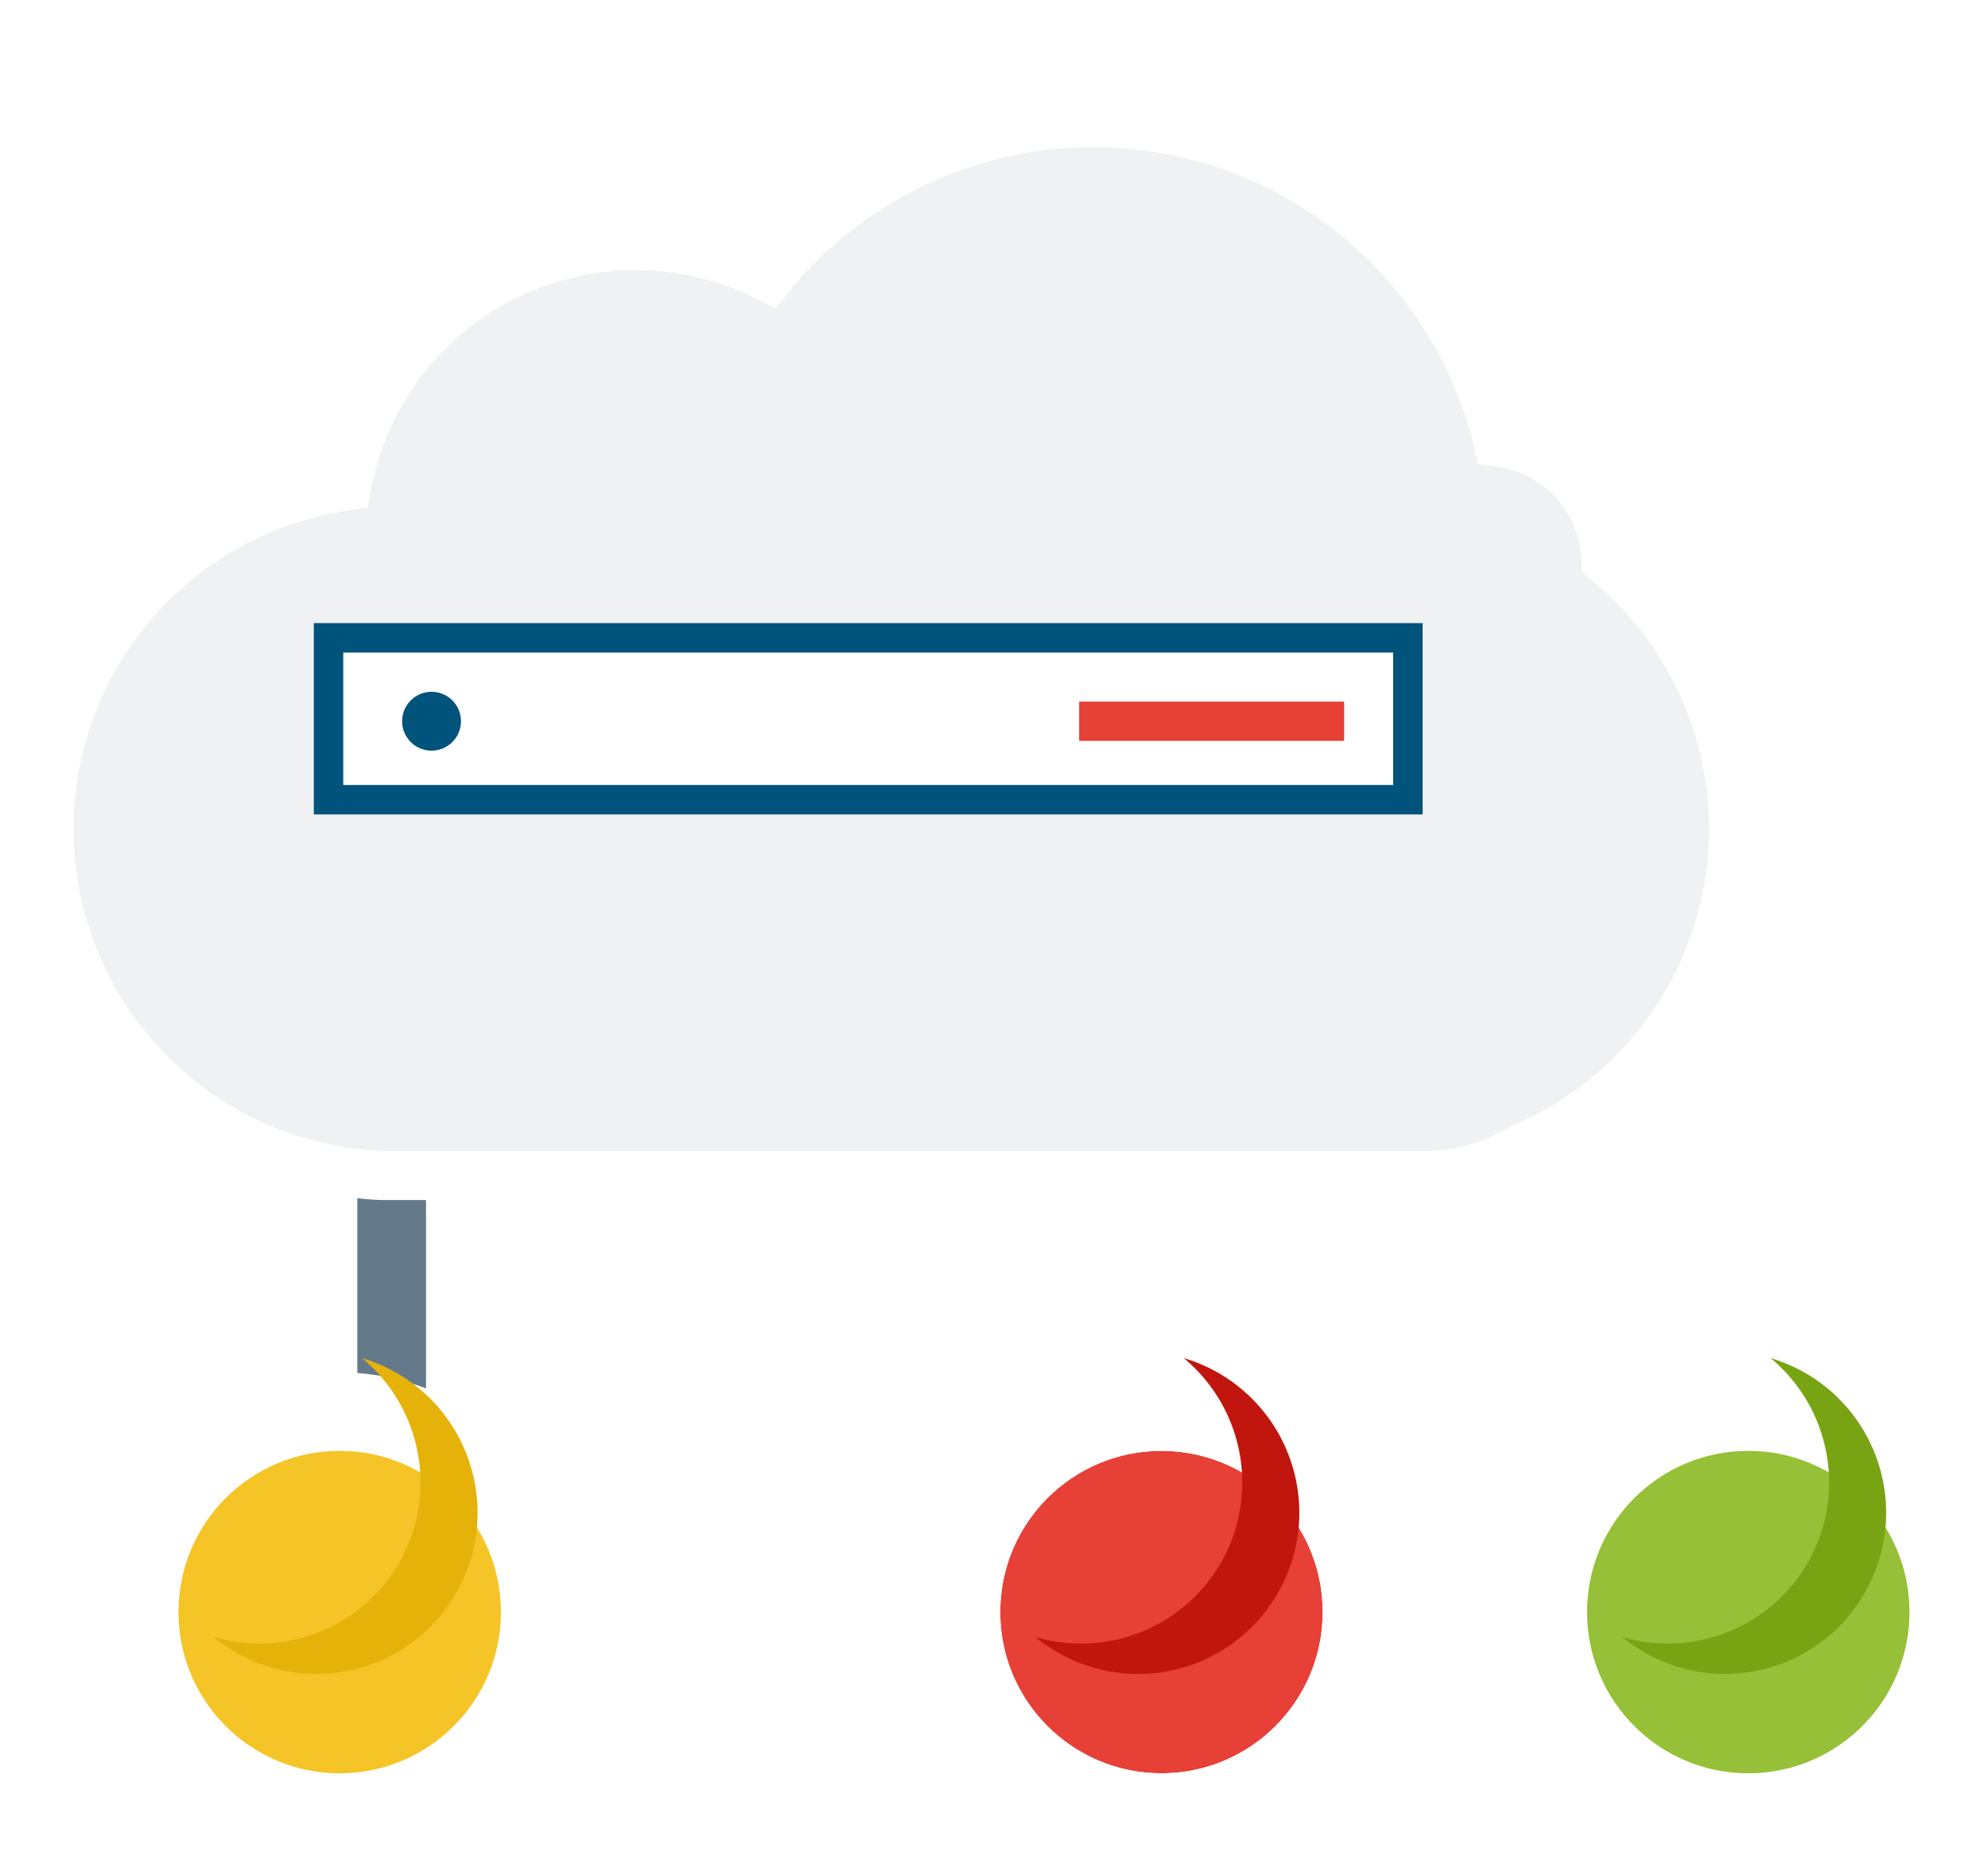
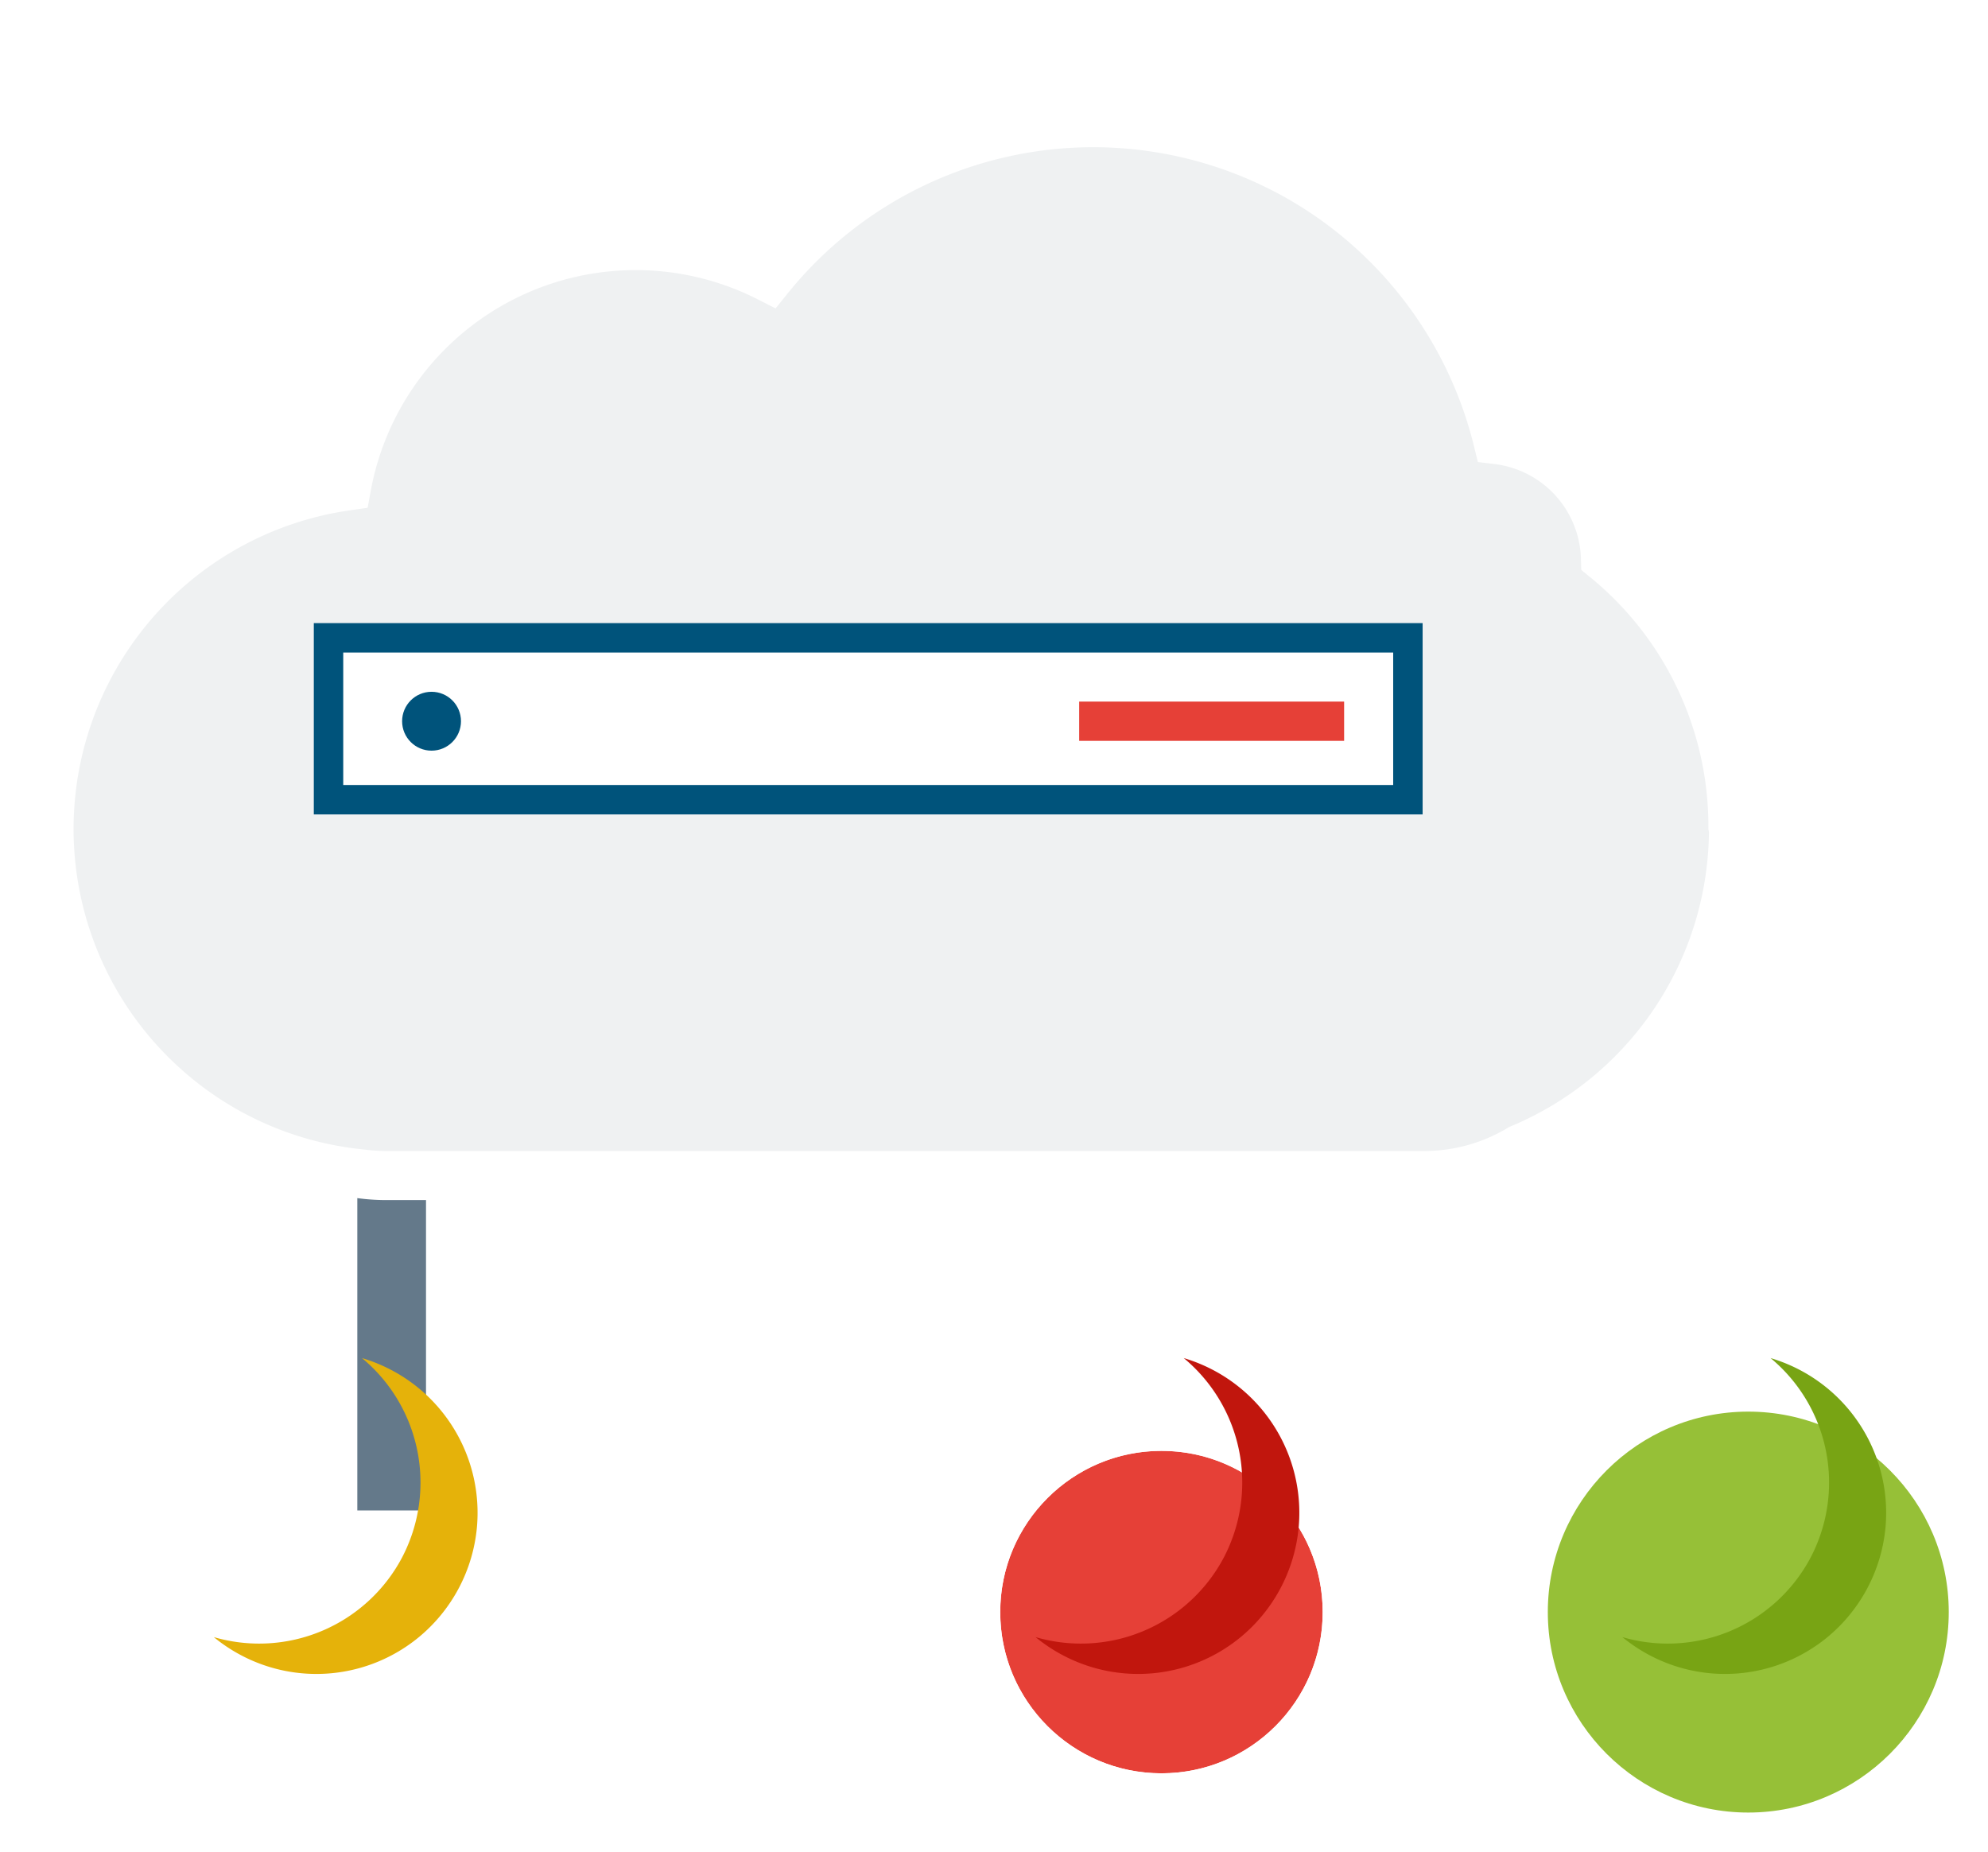
<svg xmlns="http://www.w3.org/2000/svg" viewBox="0 0 405.193 377.436">
  <defs>
    <style>
      .cls-1, .cls-15 {
        fill: none;
      }

      .cls-1, .cls-2 {
        stroke: #64798a;
        stroke-width: 14px;
      }

      .cls-2 {
        fill: rgba(0,0,0,0);
      }

      .cls-3 {
        fill: #eff1f2;
        stroke-width: 10px;
      }

      .cls-3, .cls-6 {
        stroke: #fff;
      }

      .cls-4 {
        fill: #f5c426;
      }

      .cls-5 {
        fill: #e5b20a;
      }

      .cls-12, .cls-6 {
        fill: #e64037;
      }

      .cls-6 {
        stroke-width: 16px;
      }

      .cls-7 {
        fill: #c1160d;
      }

      .cls-8 {
        fill: #96c037;
      }

      .cls-9 {
        fill: #78a414;
      }

      .cls-10, .cls-14 {
        fill: #fff;
      }

      .cls-10 {
        stroke: #00537b;
        stroke-width: 6px;
      }

      .cls-11 {
        fill: #00537b;
      }

      .cls-13, .cls-14 {
        stroke: none;
      }

      .cls-16 {
        filter: url(#Path_3638);
      }

      .cls-17 {
        filter: url(#Ellipse_311);
      }

      .cls-18 {
        filter: url(#Path_3639);
      }

      .cls-19 {
        filter: url(#Path_3635);
      }

      .cls-20 {
        filter: url(#Union_2);
      }

      .cls-21 {
        filter: url(#Path_3636);
      }
    </style>
    <filter id="Path_3636" x="62.832" y="168.128" width="24" height="139.729" filterUnits="userSpaceOnUse">
      <feOffset dx="10" dy="10" input="SourceAlpha" />
      <feGaussianBlur result="blur" />
      <feFlood flood-opacity="0.161" />
      <feComposite operator="in" in2="blur" />
      <feComposite in="SourceGraphic" />
    </filter>
    <filter id="Union_2" x="150.61" y="189.879" width="246.164" height="141.292" filterUnits="userSpaceOnUse">
      <feOffset dx="10" dy="10" input="SourceAlpha" />
      <feGaussianBlur result="blur-2" />
      <feFlood flood-opacity="0.161" />
      <feComposite operator="in" in2="blur-2" />
      <feComposite in="SourceGraphic" />
    </filter>
    <filter id="Path_3635" x="0" y="0" width="358.322" height="244.593" filterUnits="userSpaceOnUse">
      <feOffset dx="5" dy="20" input="SourceAlpha" />
      <feGaussianBlur result="blur-3" />
      <feFlood flood-color="#d4d5da" />
      <feComposite operator="in" in2="blur-3" />
      <feComposite in="SourceGraphic" />
    </filter>
    <filter id="Path_3639" x="15.379" y="259.718" width="102.718" height="117.718" filterUnits="userSpaceOnUse">
      <feOffset dx="5" dy="20" input="SourceAlpha" />
      <feGaussianBlur result="blur-4" />
      <feFlood flood-opacity="0.161" />
      <feComposite operator="in" in2="blur-4" />
      <feComposite in="SourceGraphic" />
    </filter>
    <filter id="Ellipse_311" x="182.868" y="259.718" width="102.718" height="117.718" filterUnits="userSpaceOnUse">
      <feOffset dx="5" dy="20" input="SourceAlpha" />
      <feGaussianBlur result="blur-5" />
      <feFlood flood-opacity="0.161" />
      <feComposite operator="in" in2="blur-5" />
      <feComposite in="SourceGraphic" />
    </filter>
    <filter id="Path_3638" x="302.476" y="259.718" width="102.718" height="117.718" filterUnits="userSpaceOnUse">
      <feOffset dx="5" dy="20" input="SourceAlpha" />
      <feGaussianBlur result="blur-6" />
      <feFlood flood-opacity="0.161" />
      <feComposite operator="in" in2="blur-6" />
      <feComposite in="SourceGraphic" />
    </filter>
  </defs>
  <g id="On_demand_illustration" transform="translate(-153.042 -2471.505)">
    <g class="cls-21" transform="matrix(1, 0, 0, 1, 153.04, 2471.51)">
      <path id="Path_3636-2" data-name="Path 3636" class="cls-1" d="M0,0V129.729" transform="translate(69.83 168.13)" />
    </g>
    <g class="cls-20" transform="matrix(1, 0, 0, 1, 153.04, 2471.51)">
      <path id="Union_2-2" data-name="Union 2" class="cls-2" d="M3.882,124.292h0v0h0v0Z" transform="translate(153.73 189.88)" />
    </g>
    <g class="cls-19" transform="matrix(1, 0, 0, 1, 153.04, 2471.51)">
-       <path id="Path_3635-2" data-name="Path 3635" class="cls-3" d="M616.622,262.967a70.672,70.672,0,0,1-43.446,65.2,37.969,37.969,0,0,1-19.617,5.428h-211.6a39.545,39.545,0,0,1-5.185-.356,70.333,70.333,0,0,1-40.189-17.858h0a70.623,70.623,0,0,1,37.382-122.328,59.9,59.9,0,0,1,86.069-42.492,84.969,84.969,0,0,1,105.574-21.826h.019a85.1,85.1,0,0,1,42.922,54.884c.037.168.075.318.112.487a25.015,25.015,0,0,1,21.976,24.11,70.514,70.514,0,0,1,25.982,54.753Z" transform="translate(-268.3 -114)" />
+       <path id="Path_3635-2" data-name="Path 3635" class="cls-3" d="M616.622,262.967a70.672,70.672,0,0,1-43.446,65.2,37.969,37.969,0,0,1-19.617,5.428h-211.6a39.545,39.545,0,0,1-5.185-.356,70.333,70.333,0,0,1-40.189-17.858h0a70.623,70.623,0,0,1,37.382-122.328,59.9,59.9,0,0,1,86.069-42.492,84.969,84.969,0,0,1,105.574-21.826h.019a85.1,85.1,0,0,1,42.922,54.884a25.015,25.015,0,0,1,21.976,24.11,70.514,70.514,0,0,1,25.982,54.753Z" transform="translate(-268.3 -114)" />
    </g>
    <g id="Group_2189" data-name="Group 2189" transform="translate(184.421 2747.224)">
      <g class="cls-18" transform="matrix(1, 0, 0, 1, -31.38, -275.72)">
        <g id="Path_3639-2" data-name="Path 3639" class="cls-4" transform="translate(31.38 275.72)">
-           <path class="cls-13" d="M 32.859 73.718 C 10.329 73.718 -8 55.389 -8 32.859 C -8 10.329 10.329 -8 32.859 -8 C 55.389 -8 73.718 10.329 73.718 32.859 C 73.718 55.389 55.389 73.718 32.859 73.718 Z" />
-           <path class="cls-14" d="M 32.859 65.718 C 51.007 65.718 65.718 51.007 65.718 32.859 C 65.718 14.711 51.007 -2.655029220477445e-06 32.859 -2.655029220477445e-06 C 14.711 -2.655029220477445e-06 -2.655029220477445e-06 14.711 -2.655029220477445e-06 32.859 C -2.655029220477445e-06 51.007 14.711 65.718 32.859 65.718 M 32.859 81.718 C 5.918 81.718 -16 59.8 -16 32.859 C -16 5.918 5.918 -16 32.859 -16 C 59.8 -16 81.718 5.918 81.718 32.859 C 81.718 59.8 59.8 81.718 32.859 81.718 Z" />
-         </g>
+           </g>
      </g>
      <path id="Subtraction_1" data-name="Subtraction 1" class="cls-5" d="M6.572,65.719A33.124,33.124,0,0,1,0,65.062a32.947,32.947,0,0,0,26.288-32.2A32.948,32.948,0,0,0,0,.657,33.151,33.151,0,0,1,6.572,0,32.9,32.9,0,0,1,36.85,20.069a32.967,32.967,0,0,1,0,25.581A32.832,32.832,0,0,1,6.572,65.719Z" transform="matrix(0.883, 0.469, -0.469, 0.883, 42.707, 0.505)" />
    </g>
    <g id="Group_2188" data-name="Group 2188" transform="translate(351.911 2747.224)">
      <g class="cls-17" transform="matrix(1, 0, 0, 1, -198.87, -275.72)">
        <g id="Ellipse_311-2" data-name="Ellipse 311" class="cls-6" transform="translate(198.87 275.72)">
          <circle class="cls-13" cx="32.859" cy="32.859" r="32.859" />
          <circle class="cls-15" cx="32.859" cy="32.859" r="40.859" />
        </g>
      </g>
      <path id="Subtraction_2" data-name="Subtraction 2" class="cls-7" d="M6.572,65.719A33.124,33.124,0,0,1,0,65.062a32.947,32.947,0,0,0,26.288-32.2A32.948,32.948,0,0,0,0,.657,33.151,33.151,0,0,1,6.572,0,32.9,32.9,0,0,1,36.85,20.069a32.967,32.967,0,0,1,0,25.581A32.832,32.832,0,0,1,6.572,65.719Z" transform="matrix(0.883, 0.469, -0.469, 0.883, 42.707, 0.505)" />
    </g>
    <g id="Group_2187" data-name="Group 2187" transform="translate(471.517 2747.224)">
      <g class="cls-16" transform="matrix(1, 0, 0, 1, -318.48, -275.72)">
        <g id="Path_3638-2" data-name="Path 3638" class="cls-8" transform="translate(318.48 275.72)">
          <path class="cls-13" d="M 32.859 73.718 C 10.329 73.718 -8 55.389 -8 32.859 C -8 10.329 10.329 -8 32.859 -8 C 55.389 -8 73.718 10.329 73.718 32.859 C 73.718 55.389 55.389 73.718 32.859 73.718 Z" />
-           <path class="cls-14" d="M 32.859 65.718 C 51.007 65.718 65.718 51.007 65.718 32.859 C 65.718 14.711 51.007 -2.655029220477445e-06 32.859 -2.655029220477445e-06 C 14.711 -2.655029220477445e-06 -2.655029220477445e-06 14.711 -2.655029220477445e-06 32.859 C -2.655029220477445e-06 51.007 14.711 65.718 32.859 65.718 M 32.859 81.718 C 5.918 81.718 -16 59.8 -16 32.859 C -16 5.918 5.918 -16 32.859 -16 C 59.8 -16 81.718 5.918 81.718 32.859 C 81.718 59.8 59.8 81.718 32.859 81.718 Z" />
        </g>
      </g>
      <path id="Subtraction_3" data-name="Subtraction 3" class="cls-9" d="M6.572,65.719A33.124,33.124,0,0,1,0,65.062a32.947,32.947,0,0,0,26.288-32.2A32.948,32.948,0,0,0,0,.657,33.151,33.151,0,0,1,6.572,0,32.9,32.9,0,0,1,36.85,20.069a32.967,32.967,0,0,1,0,25.581A32.832,32.832,0,0,1,6.572,65.719Z" transform="matrix(0.883, 0.469, -0.469, 0.883, 42.707, 0.505)" />
    </g>
    <g id="Group_4486" data-name="Group 4486">
      <g id="Rectangle_982" data-name="Rectangle 982" class="cls-10" transform="translate(217 2598.506)">
        <rect class="cls-13" width="226" height="39" />
        <rect class="cls-15" x="3" y="3" width="220" height="33" />
      </g>
      <circle id="Ellipse_312" data-name="Ellipse 312" class="cls-11" cx="6" cy="6" r="6" transform="translate(235 2612.506)" />
      <rect id="Rectangle_983" data-name="Rectangle 983" class="cls-12" width="54" height="8" transform="translate(373 2614.506)" />
    </g>
  </g>
</svg>